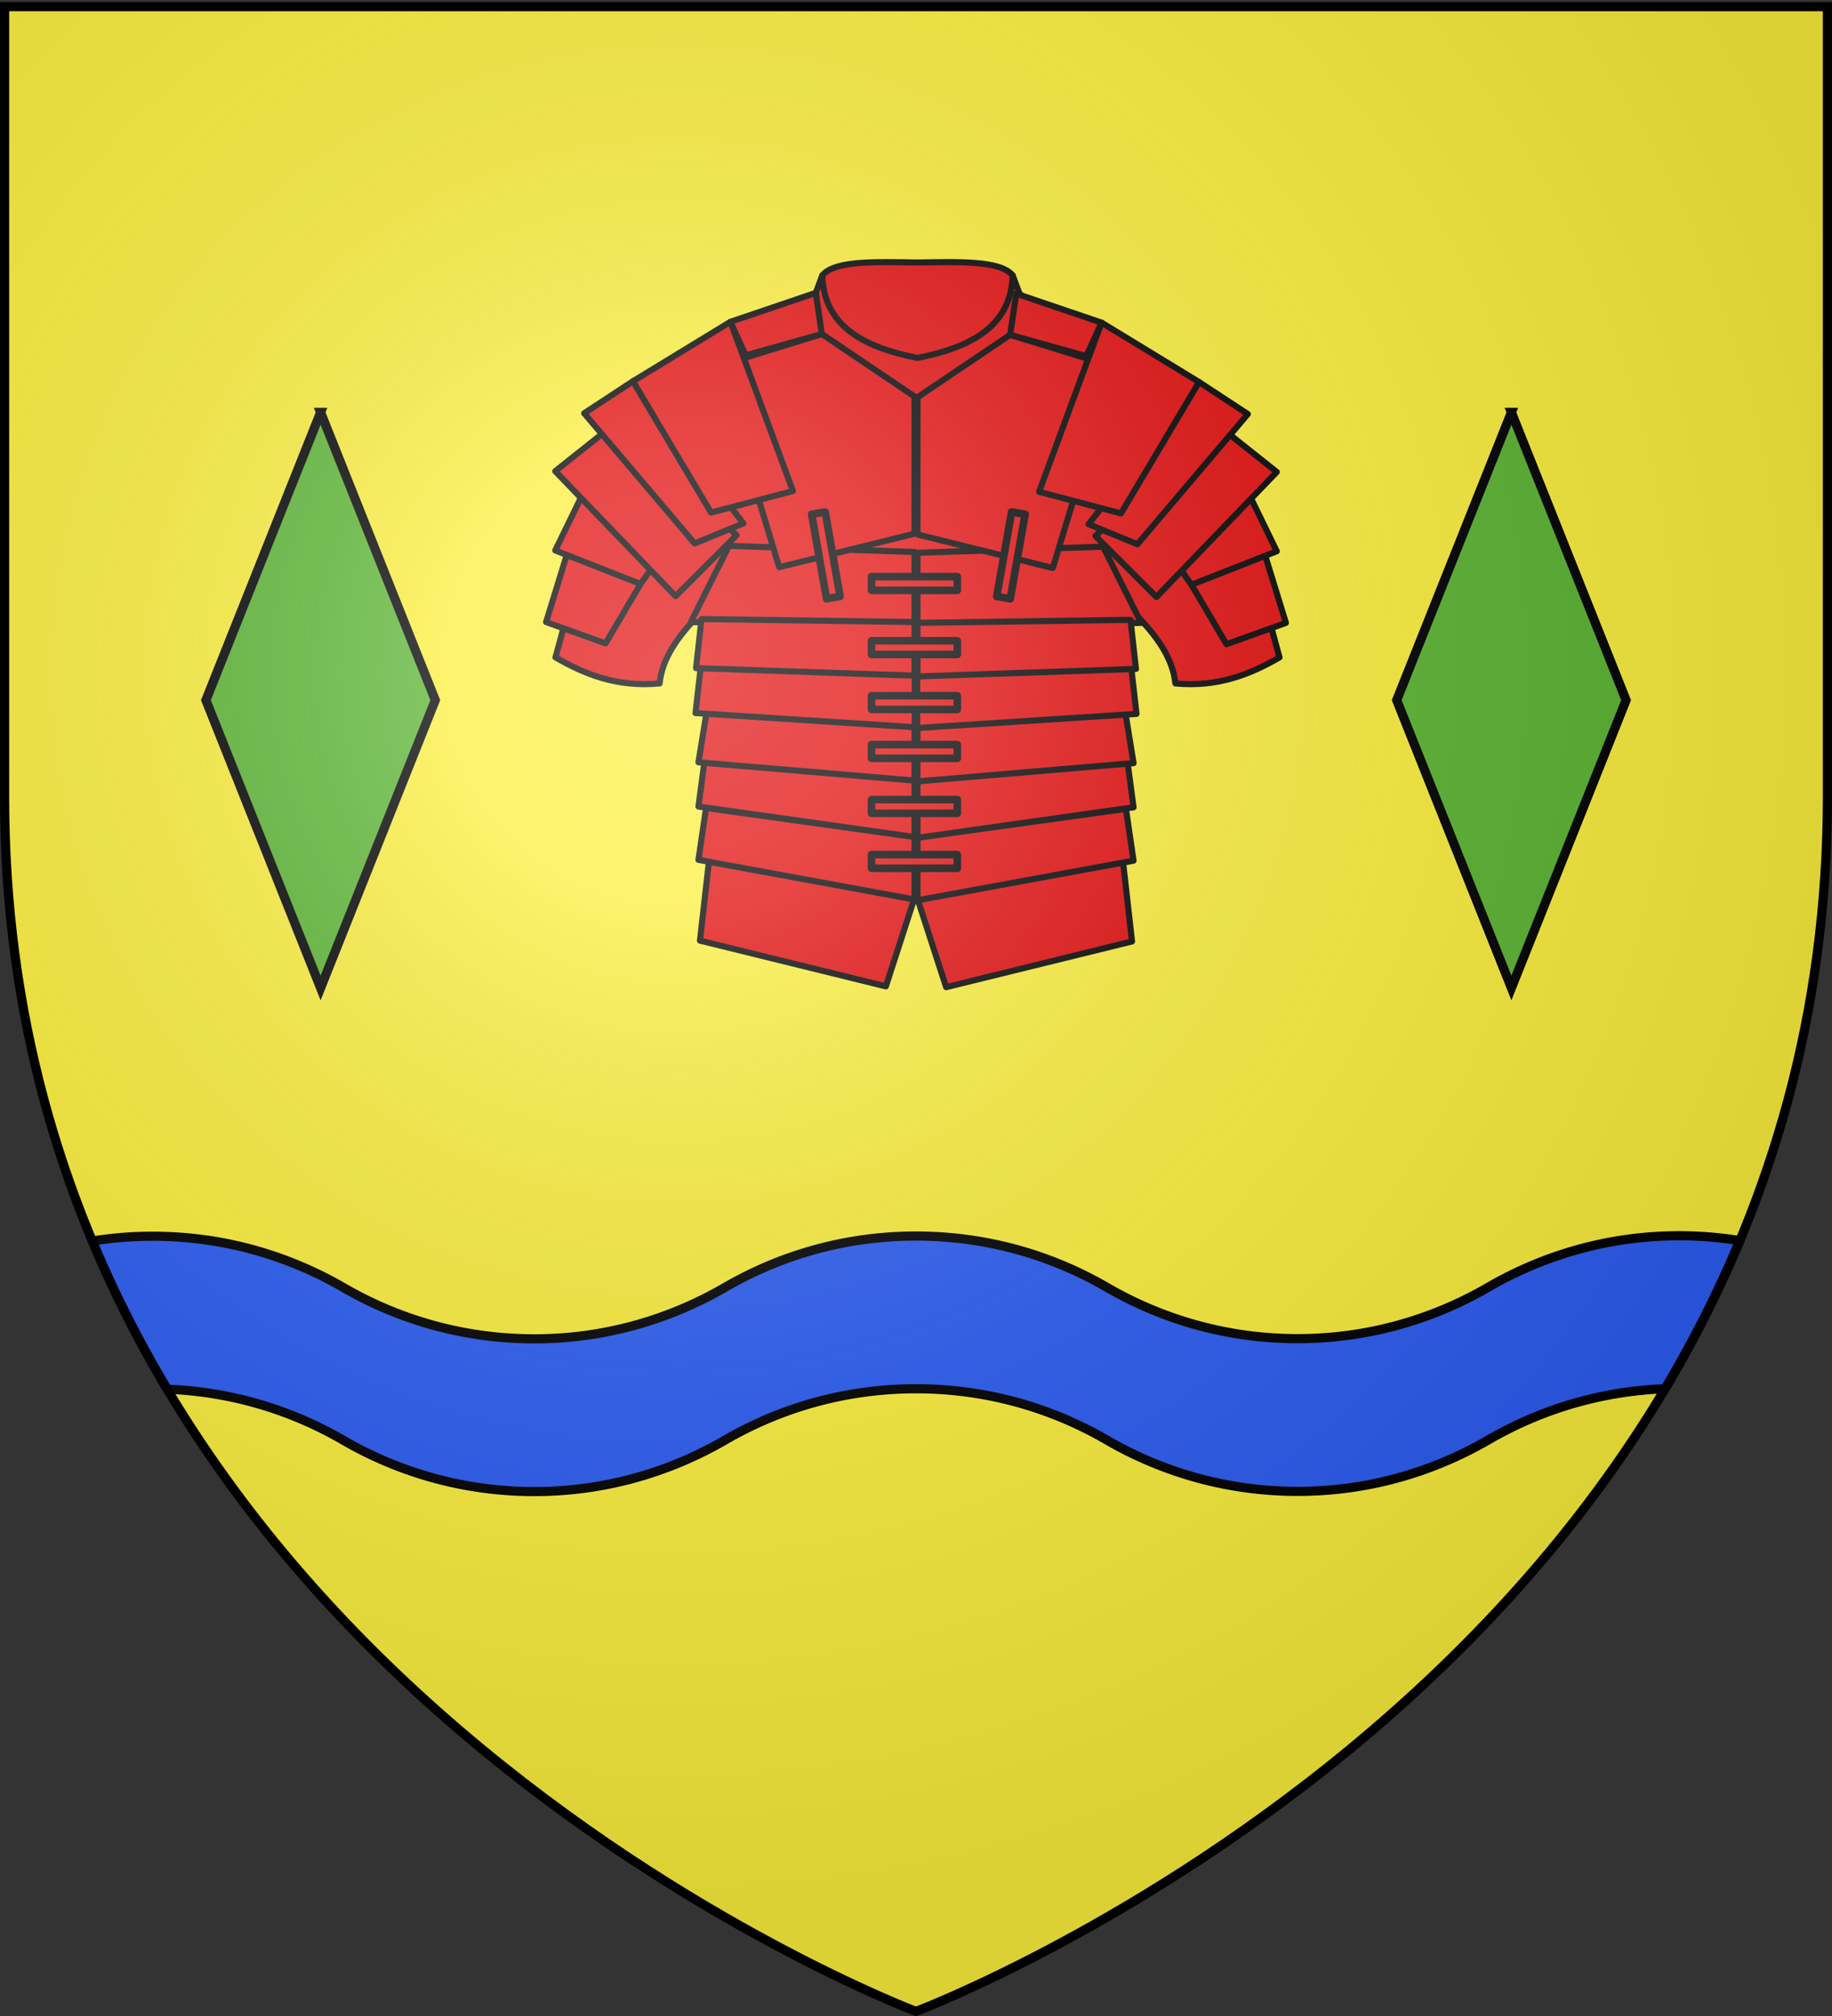
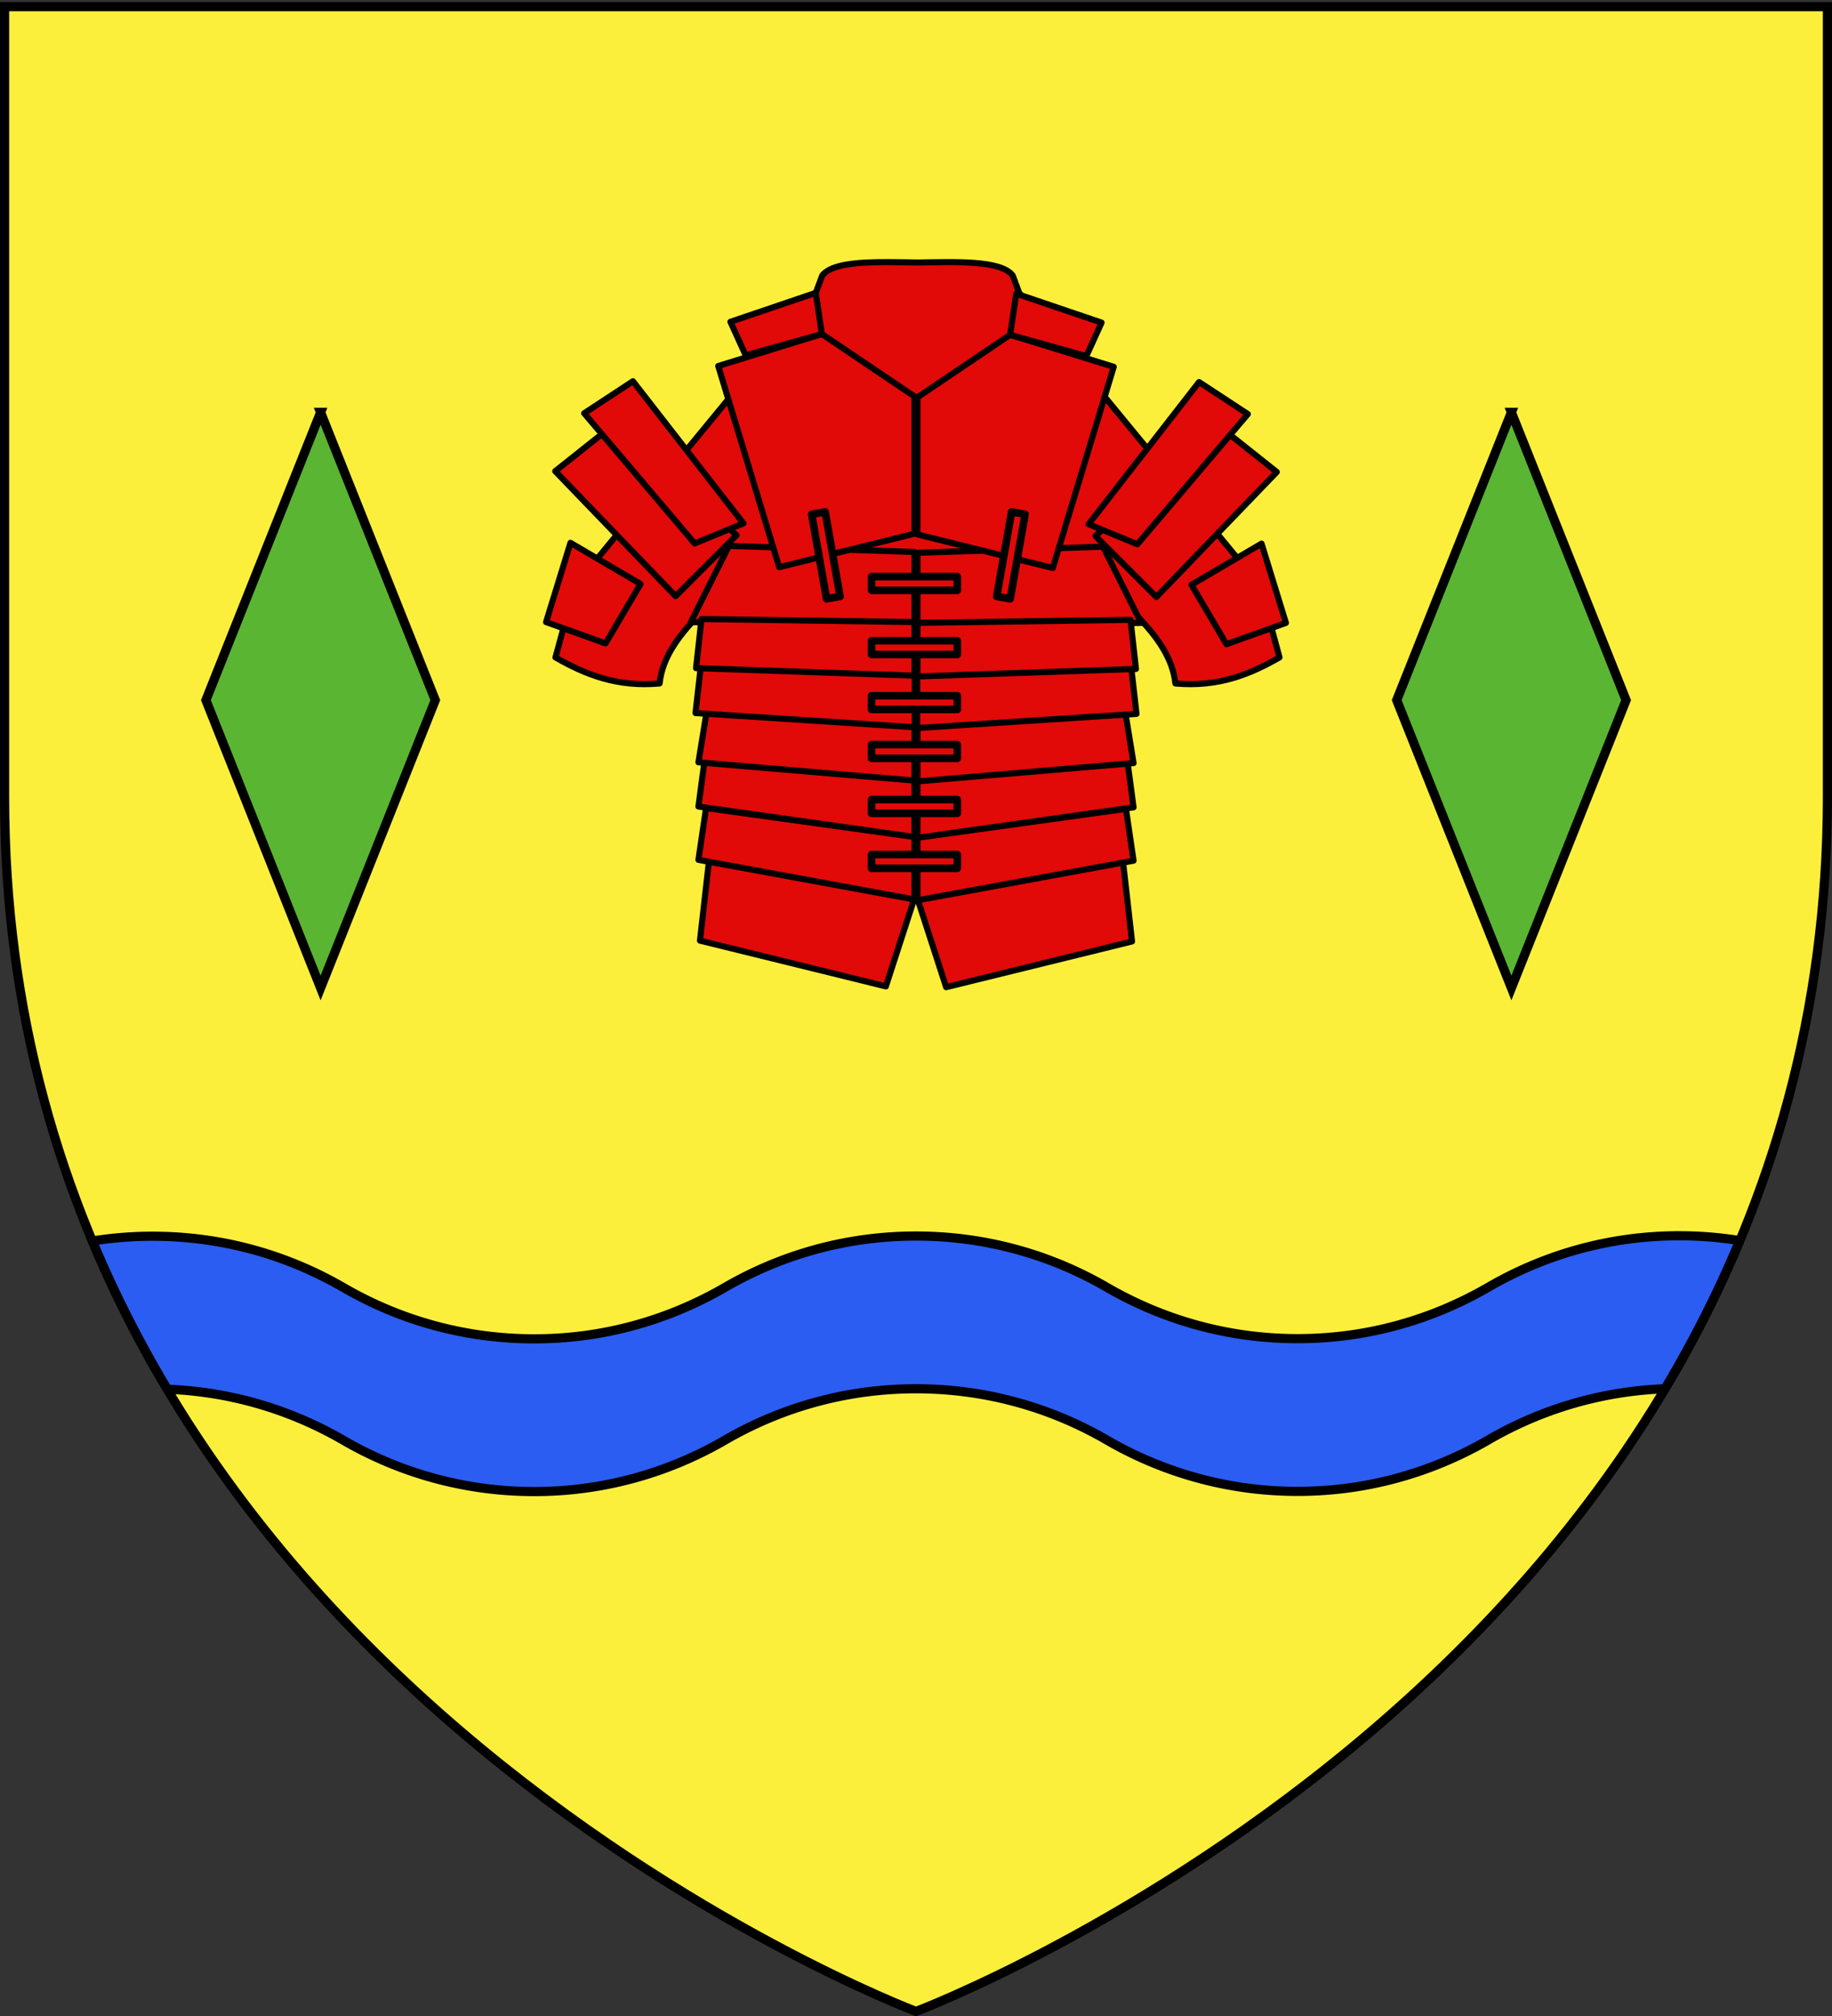
<svg xmlns="http://www.w3.org/2000/svg" xmlns:xlink="http://www.w3.org/1999/xlink" height="660" width="600" version="1.0">
  <rect width="100%" height="100%" fill="#333333" stroke="none" />
  <defs>
    <radialGradient xlink:href="#a" id="j" gradientUnits="userSpaceOnUse" gradientTransform="matrix(1.353 0 0 1.349 -77.63 -85.747)" cx="221.445" cy="226.331" fx="221.445" fy="226.331" r="300" />
    <linearGradient id="a">
      <stop style="stop-color:white;stop-opacity:.314" offset="0" />
      <stop offset=".19" style="stop-color:white;stop-opacity:.251" />
      <stop style="stop-color:#6b6b6b;stop-opacity:.125" offset=".6" />
      <stop style="stop-color:black;stop-opacity:.125" offset="1" />
    </linearGradient>
  </defs>
  <g style="display:inline">
    <path d="M300 658.5s298.5-112.32 298.5-397.772V2.176H1.5v258.552C1.5 546.18 300 658.5 300 658.5z" style="fill:#fcef3c;fill-opacity:1;fill-rule:evenodd;stroke:none;stroke-width:1px;stroke-linecap:butt;stroke-linejoin:miter;stroke-opacity:1;display:inline" />
    <path style="fill:#2b5df2;fill-opacity:1;stroke:#000;stroke-opacity:1;stroke-width:3;stroke-miterlimit:4;stroke-dasharray:none" d="M550 404.563c-22.784 0-44.099 6.149-62.5 16.812-18.405 10.67-39.708 16.875-62.5 16.875-22.784 0-44.099-6.149-62.5-16.813-18.405-10.67-39.708-16.78-62.5-16.78-22.784 0-44.1 6.117-62.5 16.78-18.405 10.67-39.708 16.875-62.5 16.875-22.784 0-44.1-6.117-62.5-16.78-18.405-10.671-39.708-16.813-62.5-16.813-6.728 0-13.316.534-19.75 1.562 7.168 17.14 15.433 33.3 24.531 48.531 20.987.795 40.61 6.8 57.719 16.72 18.4 10.663 39.716 16.78 62.5 16.78 22.792 0 44.095-6.204 62.5-16.875 18.4-10.663 39.716-16.78 62.5-16.78 22.792 0 44.095 6.11 62.5 16.78 18.401 10.664 39.716 16.813 62.5 16.813 22.792 0 44.095-6.205 62.5-16.875 17.132-9.928 36.796-15.938 57.813-16.719 9.084-15.223 17.344-31.37 24.5-48.5A125.005 125.005 0 0 0 550 404.562z" />
  </g>
  <g style="display:inline">
    <path style="fill:#5ab532;stroke:#000;stroke-width:3;stroke-linecap:butt;stroke-linejoin:miter;stroke-miterlimit:4;stroke-opacity:1;stroke-dasharray:none;display:inline" d="m105 135-37.563 94.219L105 323.438l37.562-94.22L104.999 135z" id="b" />
    <use xlink:href="#b" transform="translate(390)" width="600" height="660" />
    <g transform="translate(501.486)">
      <path d="M-210.625 85.813c-9.61-.02-18.596.552-21.563 4.374l-2.125 5.688-78.875 95.906-6.375 23.438c9.67 5.56 20.15 9.81 34.094 8.531 1.78-16.616 20.292-27.63 31.25-41.188l53.219 2.844 53.219-2.844c10.958 13.558 29.47 24.572 31.25 41.188 13.943 1.28 24.425-2.97 34.094-8.531l-6.376-23.438-78.874-95.906-2.125-5.688c-3.956-5.096-18.635-4.416-31.188-4.25-3.138-.041-6.422-.118-9.625-.124z" style="opacity:1;fill:#e20909;fill-opacity:1;stroke:#000;stroke-width:2;stroke-linecap:round;stroke-linejoin:round;stroke-miterlimit:4;stroke-dasharray:none;stroke-opacity:1;display:inline" />
      <g id="c">
        <path style="opacity:1;fill:#e20909;fill-opacity:1;stroke:#000;stroke-width:2;stroke-linecap:round;stroke-linejoin:round;stroke-miterlimit:4;stroke-dasharray:none;stroke-opacity:1" d="m-99.798 210.907 19.46-6.986-7.984-25.947-22.953 13.473 11.477 19.46z" />
-         <path style="opacity:1;fill:#e20909;fill-opacity:1;stroke:#000;stroke-width:2;stroke-linecap:round;stroke-linejoin:round;stroke-miterlimit:4;stroke-dasharray:none;stroke-opacity:1" d="m-111.275 191.447 27.943-10.978-9.48-19.46-24.451 21.955 5.988 8.483z" />
        <path style="opacity:1;fill:#e20909;fill-opacity:1;stroke:#000;stroke-width:2;stroke-linecap:round;stroke-linejoin:round;stroke-miterlimit:4;stroke-dasharray:none;stroke-opacity:1" d="m-122.752 195.439 39.42-40.918-19.46-15.469-39.92 36.427 19.96 19.96z" />
        <path style="opacity:1;fill:#e20909;fill-opacity:1;stroke:#000;stroke-width:2;stroke-linecap:round;stroke-linejoin:round;stroke-miterlimit:4;stroke-dasharray:none;stroke-opacity:1" d="m-92.813 135.56-36.17 42.62-15.967-6.572 36.17-46.527 15.968 10.478zM-201 205.418v-24.45l60.783-1.996 12.475 24.95-73.258 1.496z" />
        <path style="opacity:1;fill:#e20909;fill-opacity:1;stroke:#000;stroke-width:2;stroke-linecap:round;stroke-linejoin:round;stroke-miterlimit:4;stroke-dasharray:none;stroke-opacity:1" d="M-170.655 109.612-201 130.07v44.909l44.317 10.978 19.96-65.867-33.932-10.48z" />
-         <path style="opacity:1;fill:#e20909;fill-opacity:1;stroke:#000;stroke-width:2;stroke-linecap:round;stroke-linejoin:round;stroke-miterlimit:4;stroke-dasharray:none;stroke-opacity:1" d="m-161.174 161.008 20.458-55.388 31.936 19.46-25.585 43-26.81-7.072z" />
        <path style="opacity:1;fill:#e20909;fill-opacity:1;stroke:#000;stroke-width:2;stroke-linecap:round;stroke-linejoin:round;stroke-miterlimit:4;stroke-dasharray:none;stroke-opacity:1" d="m-140.716 105.62-27.943-9.48-1.996 13.472 24.95 6.986 4.99-10.978zM-201 294.243l9.387 28.937 60.877-14.97-2.994-26.446-67.27 12.479z" />
        <path style="opacity:1;fill:#e20909;fill-opacity:1;stroke:#000;stroke-width:2;stroke-linecap:round;stroke-linejoin:round;stroke-miterlimit:4;stroke-dasharray:none;stroke-opacity:1" d="m-201 294.742 70.763-12.978-2.495-16.966L-201 274.28v20.463zM-201 274.28l70.763-9.98-1.996-14.977-68.767 5.733v19.223z" />
        <path style="opacity:1;fill:#e20909;fill-opacity:1;stroke:#000;stroke-width:2;stroke-linecap:round;stroke-linejoin:round;stroke-miterlimit:4;stroke-dasharray:none;stroke-opacity:1" d="M-201 255.817v-17.888l67.77-6.563 2.993 18.463-70.763 5.988z" />
        <path style="opacity:1;fill:#e20909;fill-opacity:1;stroke:#000;stroke-width:2;stroke-linecap:round;stroke-linejoin:round;stroke-miterlimit:4;stroke-dasharray:none;stroke-opacity:1" d="M-201.094 238.352v-18.81l69.86-3.146 1.961 17.313-71.821 4.643z" />
        <path style="opacity:1;fill:#e20909;fill-opacity:1;stroke:#000;stroke-width:2;stroke-linecap:round;stroke-linejoin:round;stroke-miterlimit:4;stroke-dasharray:none;stroke-opacity:1" d="M-201 221.462v-17.554l69.765-.985 1.785 16.07-71.55 2.47z" />
      </g>
-       <path d="M-169.813 90.187c-.536 16.668-13.695 23.518-31.187 26.998M-232.187 90.187c.536 16.668 13.695 23.518 31.187 26.998" style="opacity:1;fill:#e20909;fill-opacity:1;stroke:#000;stroke-width:2;stroke-linecap:round;stroke-linejoin:round;stroke-miterlimit:4;stroke-dasharray:none;stroke-opacity:1;display:inline" />
      <use height="660" width="600" transform="matrix(-1 0 0 1 -402.972 -.264)" xlink:href="#c" />
      <path id="d" style="fill:#e20909;fill-opacity:1;stroke:#000;stroke-width:2.48;stroke-linecap:round;stroke-linejoin:round;stroke-miterlimit:4;stroke-dasharray:none;stroke-opacity:1" d="M-216.054 188.773h28.098v4.493h-28.098z" />
      <use height="660" width="600" transform="translate(0 21)" id="e" xlink:href="#d" y="0" x="0" />
      <use height="660" width="600" transform="translate(0 18)" id="f" xlink:href="#e" y="0" x="0" />
      <use height="660" width="600" transform="translate(0 16)" id="g" xlink:href="#f" y="0" x="0" />
      <use height="660" width="600" transform="translate(0 18)" id="h" xlink:href="#g" y="0" x="0" />
      <use height="660" width="600" transform="translate(0 18)" xlink:href="#h" />
      <path transform="rotate(-100)" style="fill:#e20909;fill-opacity:1;stroke:#000;stroke-width:2.48;stroke-linecap:round;stroke-linejoin:round;stroke-miterlimit:4;stroke-dasharray:none;stroke-opacity:1" id="i" d="M-152.99-261.315h28.098v4.493h-28.098z" />
      <use height="660" width="600" transform="matrix(-1 0 0 1 -401.407 0)" xlink:href="#i" />
    </g>
  </g>
  <g style="display:inline">
-     <path d="M300 658.5s298.5-112.32 298.5-397.772V2.176H1.5v258.552C1.5 546.18 300 658.5 300 658.5z" style="opacity:1;fill:url(#j);fill-opacity:1;fill-rule:evenodd;stroke:none;stroke-width:1px;stroke-linecap:butt;stroke-linejoin:miter;stroke-opacity:1" />
-   </g>
+     </g>
  <g style="display:inline">
    <path d="M300 658.5S1.5 546.18 1.5 260.728V2.176h597v258.552C598.5 546.18 300 658.5 300 658.5z" style="opacity:1;fill:none;fill-opacity:1;fill-rule:evenodd;stroke:#000;stroke-width:3;stroke-linecap:butt;stroke-linejoin:miter;stroke-miterlimit:4;stroke-dasharray:none;stroke-opacity:1" />
  </g>
</svg>